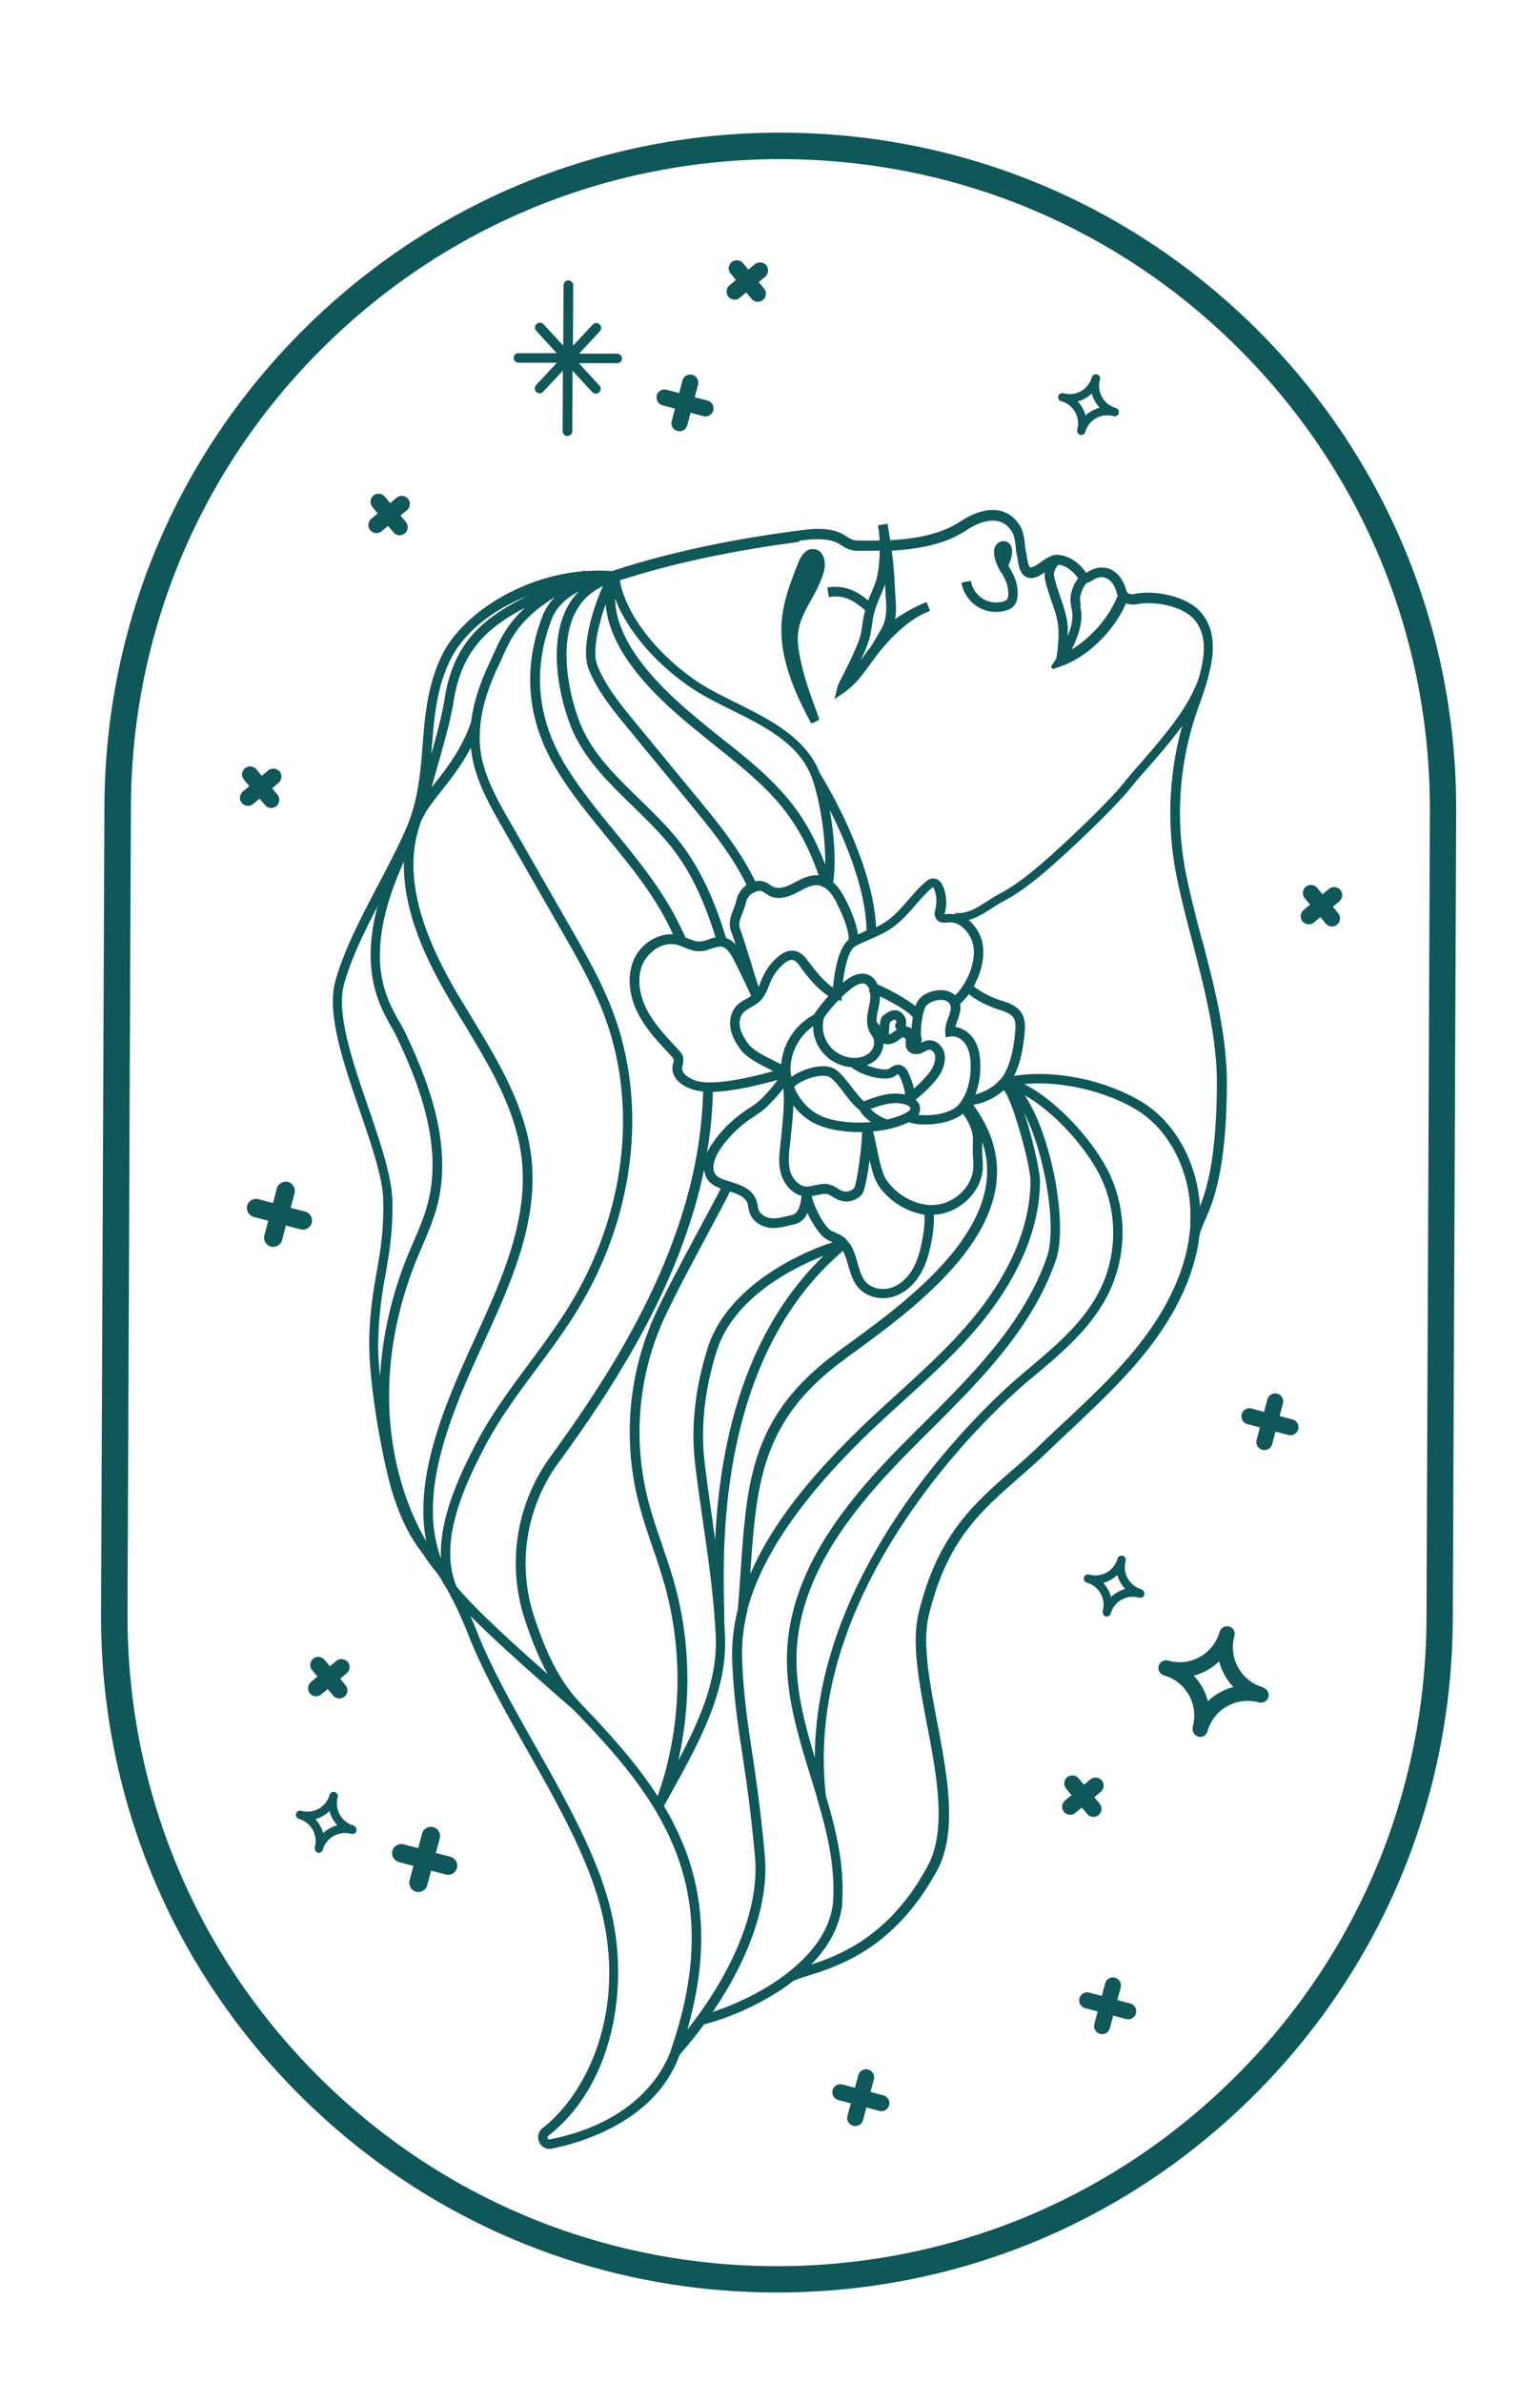
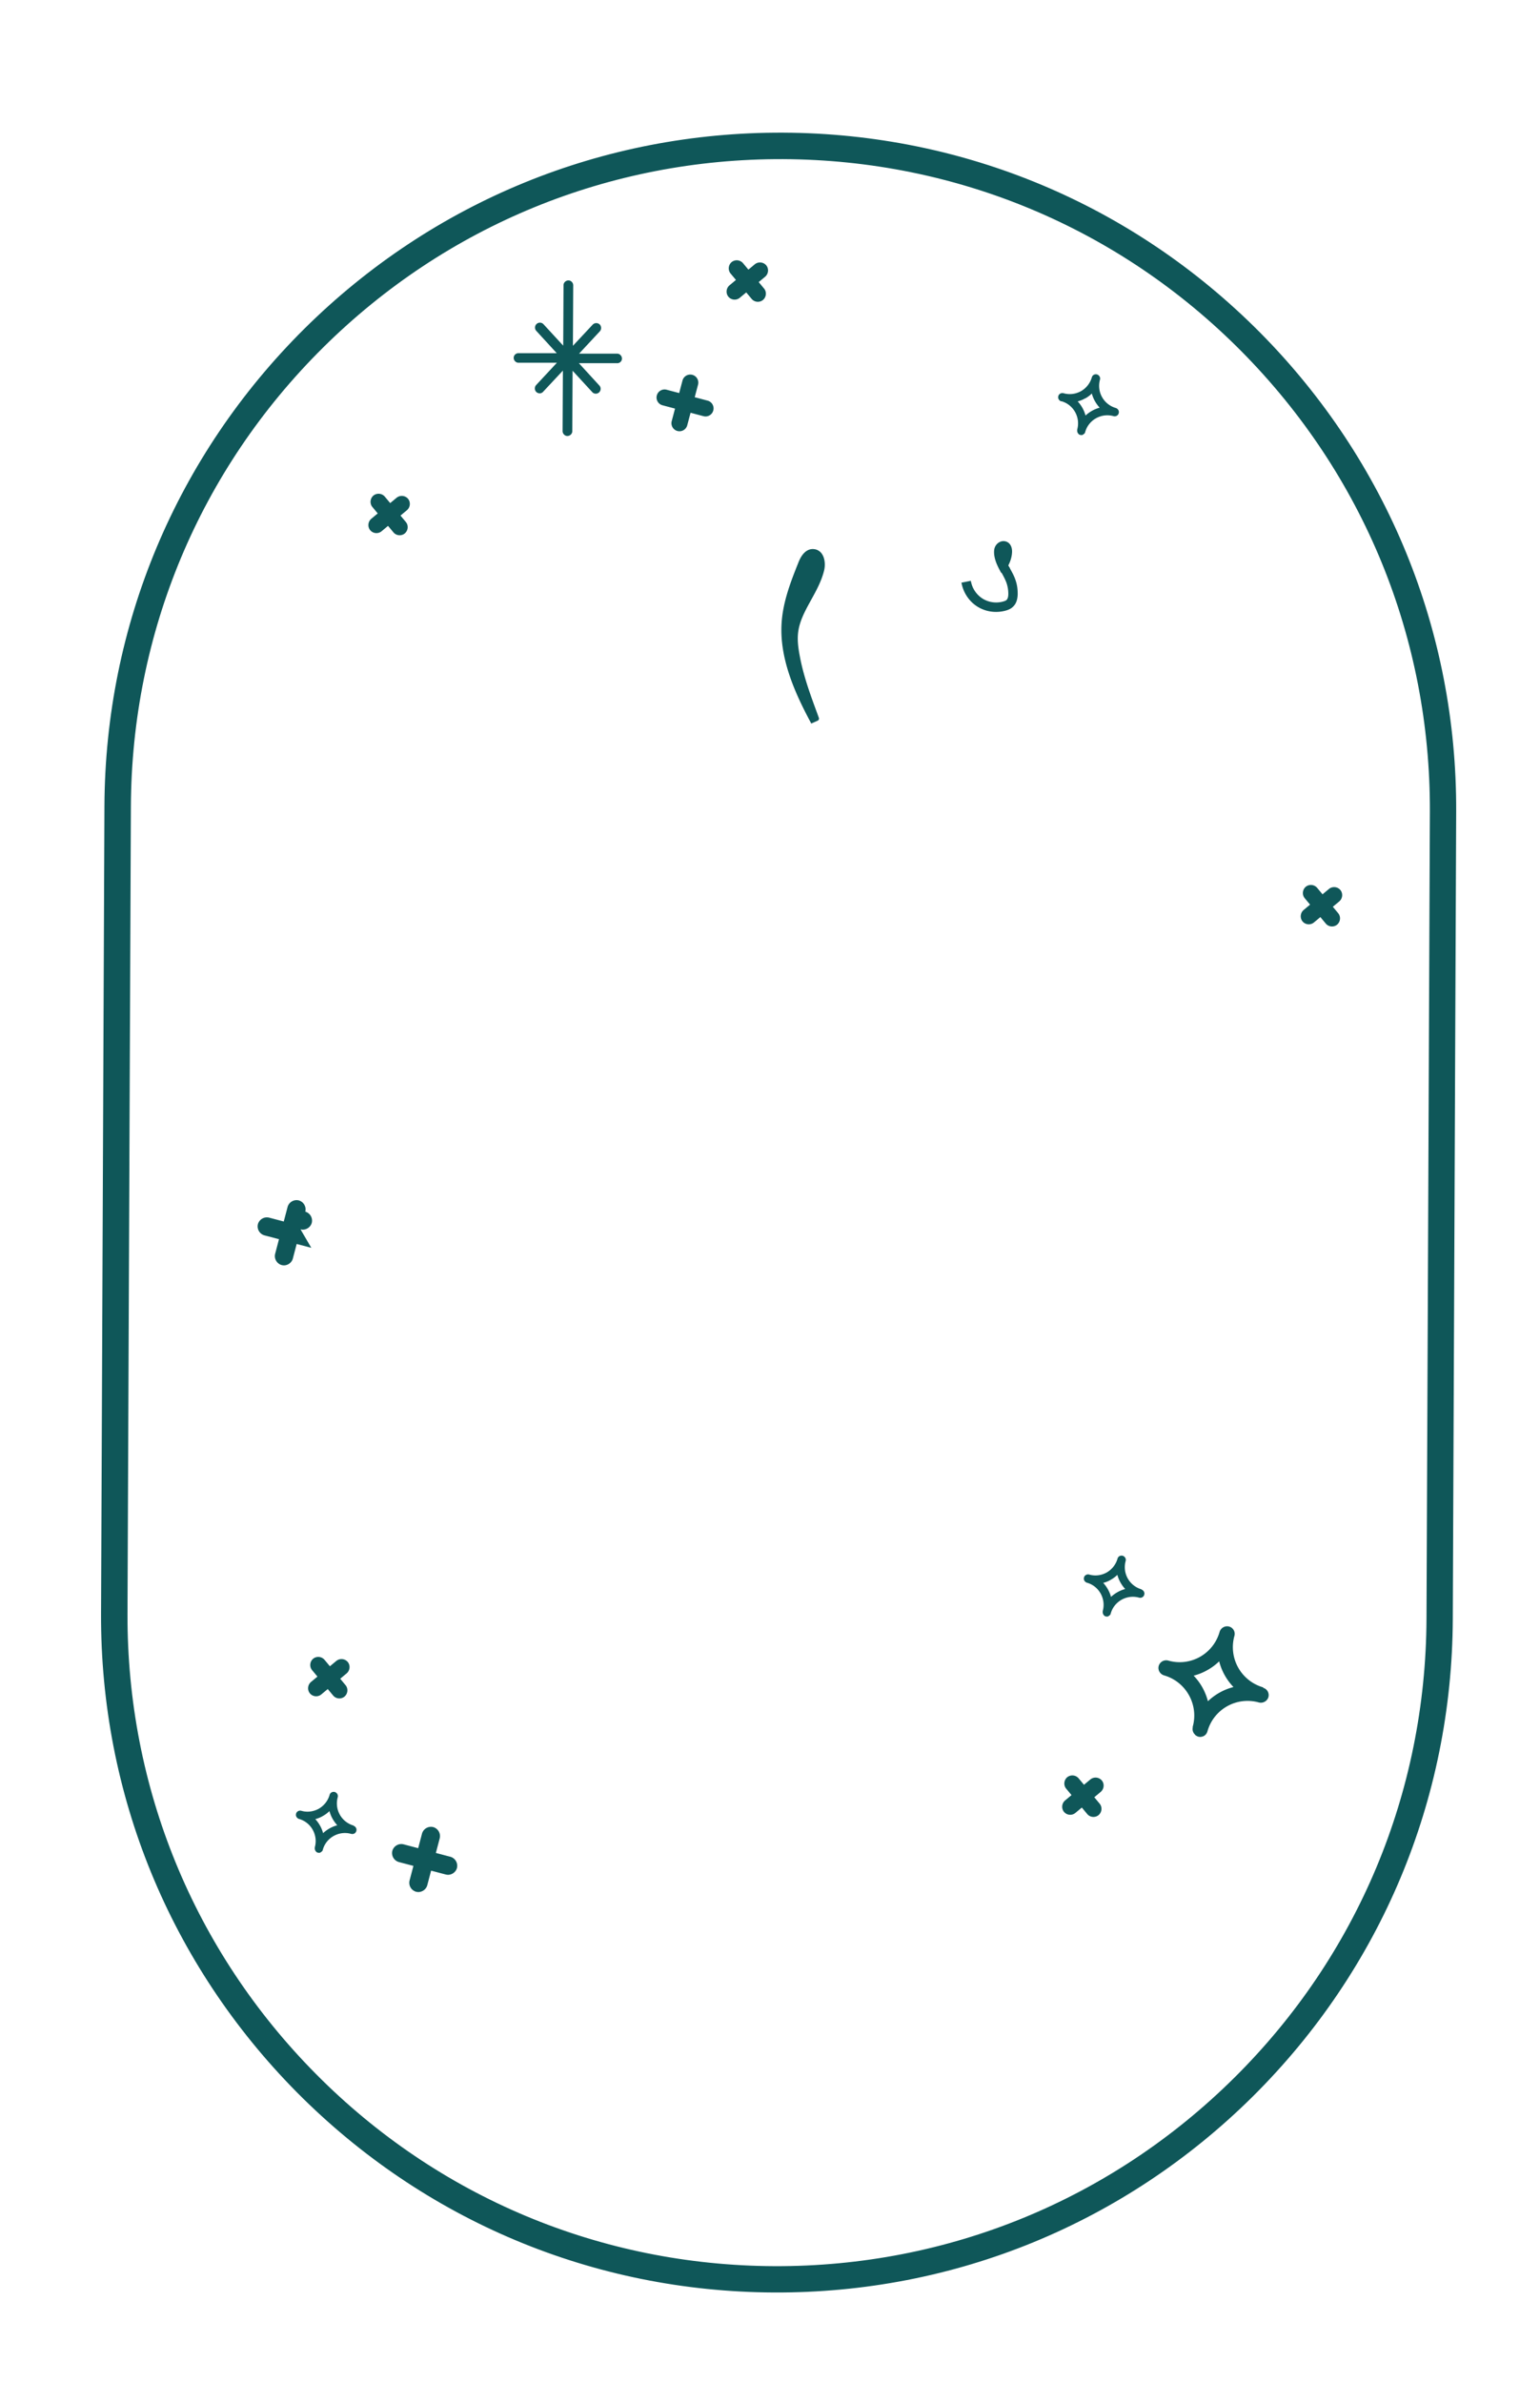
<svg xmlns="http://www.w3.org/2000/svg" data-bbox="6.57 8.62 88.111 140.341" viewBox="0 0 100.13 154.83" data-type="color">
  <g>
    <path d="M81.94 21.62c-8.27-8.33-19.28-12.95-31.02-13-11.74-.05-22.79 4.48-31.13 12.74-8.33 8.27-12.95 19.28-13 31.02l-.22 52.45c-.05 11.74 4.48 22.79 12.74 31.13 8.27 8.33 19.28 12.95 31.02 13 11.74.05 22.79-4.48 31.13-12.74 8.33-8.27 12.95-19.28 13-31.02l.22-52.45c.05-11.74-4.48-22.79-12.74-31.13Zm11.03 31.12-.22 52.45c-.05 11.28-4.48 21.87-12.49 29.81-8.01 7.94-18.63 12.29-29.91 12.25-11.28-.05-21.87-4.48-29.81-12.49-7.94-8.01-12.29-18.63-12.25-29.91l.22-52.45C8.56 41.12 12.99 30.53 21 22.59c8.01-7.94 18.63-12.29 29.91-12.25 11.28.05 21.87 4.48 29.81 12.49 7.94 8.01 12.29 18.63 12.25 29.91Z" fill="#0f5759" data-color="1" />
    <path d="M82.13 109.64a2.716 2.716 0 0 1-1.87-3.34.492.492 0 0 0-.34-.61.51.51 0 0 0-.62.34c-.2.7-.65 1.27-1.28 1.63-.63.35-1.36.44-2.06.24a.505.505 0 0 0-.64.47c0 .22.14.42.36.49 1.44.41 2.27 1.91 1.87 3.34v.06c-.03.16.02.32.13.43h.01v.02c.06.06.13.1.21.13.04.01.09.02.13.02.08 0 .15-.02.22-.05h.01c.05-.03.1-.07.14-.11h.01v-.02c.05-.05.08-.12.1-.19.41-1.44 1.9-2.27 3.34-1.87.26.07.54-.08.62-.34a.492.492 0 0 0-.34-.61Zm-3.59.91a3.74 3.74 0 0 0-.93-1.67c.31-.08.61-.2.89-.36.29-.16.54-.35.77-.57.16.63.48 1.2.93 1.67-.63.16-1.2.48-1.67.93Z" fill="#0f5759" data-color="1" />
    <path d="M70.69 117.87a.528.528 0 0 0 .74.07c.22-.19.25-.52.07-.74l-.35-.42.42-.35c.22-.19.25-.52.07-.74a.534.534 0 0 0-.74-.07l-.42.35-.35-.42a.534.534 0 0 0-.74-.07c-.22.19-.25.52-.07.74l.35.42-.42.35c-.22.19-.25.52-.07.74a.528.528 0 0 0 .74.07l.42-.35.35.42Z" fill="#0f5759" data-color="1" />
    <path d="m43.06 26.33.83.22-.22.83a.523.523 0 0 0 1.01.27l.22-.83.83.22s.09.02.13.02a.523.523 0 0 0 .14-1.03l-.83-.22.22-.83a.523.523 0 0 0-1.01-.27l-.22.83-.83-.22a.523.523 0 0 0-.27 1.01Z" fill="#0f5759" data-color="1" />
    <path d="M33.73 23.57h2.48l-1.35 1.45c-.12.13-.11.33.01.45.06.06.14.08.21.09.08 0 .17-.03.23-.1l1.29-1.38-.02 3.93c0 .17.14.32.31.32s.32-.14.32-.31l.02-3.93 1.28 1.39c.06.07.15.1.23.1.08 0 .15-.03.21-.08.13-.12.14-.32.02-.45l-1.33-1.45h2.48c.17.01.32-.13.32-.3s-.14-.32-.31-.32h-2.48L39 21.53c.12-.13.11-.33-.01-.45a.326.326 0 0 0-.45.01l-1.29 1.38.02-3.93c0-.17-.14-.32-.31-.32s-.32.14-.32.31l-.02 3.93-1.28-1.39a.317.317 0 0 0-.45-.02c-.13.12-.14.32-.02.45l1.33 1.45h-2.48c-.17-.01-.32.13-.32.3s.14.32.31.32Z" fill="#0f5759" data-color="1" />
-     <path d="m81.09 92.53.83.22-.22.83a.523.523 0 0 0 1.01.27l.22-.83.83.22s.09.02.13.02a.523.523 0 0 0 .14-1.03l-.83-.22.22-.83a.523.523 0 0 0-1.01-.27l-.22.83-.83-.22a.523.523 0 0 0-.27 1.01Z" fill="#0f5759" data-color="1" />
-     <path d="m73.48 130.18-.83-.22.22-.83a.523.523 0 0 0-1.01-.27l-.22.83-.83-.22a.523.523 0 0 0-.27 1.01l.83.22-.22.83a.523.523 0 0 0 1.01.27l.22-.83.83.22s.09.02.13.02a.523.523 0 0 0 .14-1.03Z" fill="#0f5759" data-color="1" />
-     <path d="m57.43 136.15-.83-.22.22-.83a.523.523 0 0 0-1.01-.27l-.22.83-.83-.22a.523.523 0 0 0-.27 1.01l.83.22-.22.83a.523.523 0 0 0 1.01.27l.22-.83.83.22s.09.02.13.02a.523.523 0 0 0 .14-1.03Z" fill="#0f5759" data-color="1" />
    <path d="M24.07 34.45a.528.528 0 0 0 .74.07l.42-.35.35.42a.528.528 0 0 0 .74.07c.22-.19.25-.52.07-.74l-.35-.42.42-.35c.22-.19.25-.52.07-.74a.534.534 0 0 0-.74-.07l-.42.35-.35-.42a.534.534 0 0 0-.74-.07c-.22.19-.25.52-.07.74l.35.42-.42.35c-.22.19-.25.52-.07.74Z" fill="#0f5759" data-color="1" />
    <path d="M47.36 19.28a.528.528 0 0 0 .74.07l.42-.35.35.42a.528.528 0 0 0 .74.07c.22-.19.25-.52.07-.74l-.35-.42.42-.35c.22-.19.25-.52.07-.74a.534.534 0 0 0-.74-.07l-.42.35-.35-.42a.534.534 0 0 0-.74-.07c-.22.19-.25.52-.07.74l.35.42-.42.35c-.22.19-.25.52-.07.74Z" fill="#0f5759" data-color="1" />
-     <path d="m16.88 51.89.35.42a.528.528 0 0 0 .74.07c.22-.19.25-.52.07-.74l-.35-.42.42-.35c.22-.19.25-.52.07-.74a.534.534 0 0 0-.74-.07l-.42.35-.35-.42a.534.534 0 0 0-.74-.07c-.22.19-.25.52-.07.74l.35.42-.42.35c-.22.19-.25.52-.07.74a.528.528 0 0 0 .74.07l.42-.35Z" fill="#0f5759" data-color="1" />
    <path d="M84.69 59.87a.528.528 0 0 0 .74.07l.42-.35.35.42a.528.528 0 0 0 .74.07c.22-.19.25-.52.07-.74l-.35-.42.42-.35c.22-.19.25-.52.07-.74a.534.534 0 0 0-.74-.07l-.42.35-.35-.42a.534.534 0 0 0-.74-.07c-.22.19-.25.52-.07.74l.35.42-.42.35c-.22.19-.25.52-.07.74Z" fill="#0f5759" data-color="1" />
    <path d="m20.64 108.94-.42.35c-.22.19-.25.52-.07.74a.528.528 0 0 0 .74.07l.42-.35.35.42a.528.528 0 0 0 .74.07c.22-.19.25-.52.07-.74l-.35-.42.42-.35c.22-.19.25-.52.07-.74a.534.534 0 0 0-.74-.07l-.42.35-.35-.42a.534.534 0 0 0-.74-.07c-.22.19-.25.52-.07.74l.35.42Z" fill="#0f5759" data-color="1" />
    <path d="m29.29 120.65-.95-.25.25-.95a.607.607 0 0 0-.42-.73.607.607 0 0 0-.73.42l-.25.95-.95-.25a.607.607 0 0 0-.73.42c-.08.32.11.64.42.73l.95.25-.25.95c-.08.32.11.64.42.73.05.01.1.02.15.02.26 0 .51-.18.58-.44l.25-.95.95.25c.05.01.1.02.15.02.26 0 .51-.18.58-.44a.607.607 0 0 0-.42-.73Z" fill="#0f5759" data-color="1" />
-     <path d="M19.54 79.88c.05.01.1.02.15.02.26 0 .51-.18.58-.44a.607.607 0 0 0-.42-.73l-.95-.25.25-.95a.607.607 0 0 0-.42-.73.607.607 0 0 0-.73.42l-.25.95-.95-.25a.607.607 0 0 0-.73.42c-.08.32.11.64.42.73l.95.25-.25.95c-.08.32.11.64.42.73.05.01.1.02.15.02.26 0 .51-.18.58-.44l.25-.95.95.25Z" fill="#0f5759" data-color="1" />
+     <path d="M19.54 79.88c.05.01.1.02.15.02.26 0 .51-.18.58-.44a.607.607 0 0 0-.42-.73a.607.607 0 0 0-.42-.73.607.607 0 0 0-.73.42l-.25.95-.95-.25a.607.607 0 0 0-.73.42c-.08.32.11.64.42.73l.95.25-.25.95c-.08.32.11.64.42.73.05.01.1.02.15.02.26 0 .51-.18.58-.44l.25-.95.95.25Z" fill="#0f5759" data-color="1" />
    <path d="M69.01 26.07c.79.22 1.25 1.05 1.03 1.84v.02c-.01.1.01.18.07.25s.07.06.12.08c.02 0 .05.01.07.01.04 0 .08 0 .12-.03s.05-.04.08-.06.05-.07.06-.11c.22-.79 1.05-1.25 1.84-1.03.15.04.3-.04.34-.19 0-.02.01-.05.01-.07 0-.12-.08-.23-.2-.27a1.495 1.495 0 0 1-1.03-1.84c0-.02.01-.05.01-.07 0-.12-.08-.23-.2-.27-.15-.04-.3.04-.34.19-.11.38-.36.7-.71.9-.35.19-.75.24-1.13.13-.14-.04-.3.04-.34.19 0 .02-.01.05-.01.07 0 .12.08.23.2.27Zm1.55-.18c.16-.09.3-.19.43-.32.09.34.27.66.51.92-.34.09-.66.27-.92.51-.09-.34-.27-.66-.51-.92.17-.04.34-.11.49-.2Z" fill="#0f5759" data-color="1" />
    <path d="M74.22 103.27a1.495 1.495 0 0 1-1.03-1.84c0-.02.01-.05.01-.07 0-.12-.08-.23-.2-.27-.15-.04-.3.04-.34.19-.11.38-.36.7-.71.9-.35.19-.75.24-1.13.13-.14-.04-.3.04-.34.19 0 .02-.01.05-.01.07 0 .12.08.23.2.27.79.22 1.25 1.05 1.03 1.84v.02c-.01.1.01.18.07.25s.07.06.12.08c.02 0 .05.01.07.01.04 0 .08 0 .12-.03s.05-.04.08-.06.05-.07.06-.11c.22-.79 1.05-1.25 1.84-1.03.15.04.3-.04.34-.19 0-.02.01-.05.01-.07 0-.12-.08-.23-.2-.27Zm-1.98.5c-.09-.34-.27-.66-.51-.92.17-.04.34-.11.49-.2.16-.09.3-.19.43-.32.09.34.27.66.51.92-.34.09-.66.27-.92.51Z" fill="#0f5759" data-color="1" />
    <path d="M22.99 118.62a1.495 1.495 0 0 1-1.03-1.84c0-.02.01-.05.01-.07 0-.12-.08-.23-.2-.27-.15-.04-.3.04-.34.19-.11.38-.36.7-.71.9-.35.19-.75.24-1.13.13-.14-.04-.3.04-.34.19 0 .02-.01.05-.01.07 0 .12.08.23.2.27.79.22 1.25 1.05 1.03 1.84v.02c-.01.1.01.18.07.25s.07.06.12.08c.02 0 .05.01.07.01.04 0 .08 0 .12-.03s.05-.04.08-.06.05-.07.06-.11c.22-.79 1.05-1.25 1.84-1.03.15.04.3-.04.34-.19 0-.02.01-.05.01-.07 0-.12-.08-.23-.2-.27Zm-1.98.5c-.09-.34-.27-.66-.51-.92.17-.04.34-.11.49-.2.16-.09.3-.19.43-.32.09.34.27.66.51.92-.34.09-.66.27-.92.51Z" fill="#0f5759" data-color="1" />
    <path d="M65.12 37.21c.12.22.24.44.32.66.08.23.12.47.12.72 0 .19-.04.32-.11.39-.04.04-.11.07-.21.1-.44.13-.93.07-1.33-.17a1.69 1.69 0 0 1-.77-1.09l-.02-.08-.61.12.02.08c.13.62.52 1.18 1.06 1.5.35.21.75.32 1.17.32.22 0 .44-.03.65-.09.13-.04.31-.1.46-.25.2-.19.29-.46.3-.82 0-.32-.04-.63-.15-.93-.09-.27-.23-.51-.36-.75v-.02c-.04-.05-.07-.11-.1-.16.13-.25.22-.53.24-.81.03-.36-.11-.65-.38-.74-.25-.09-.54.03-.69.28-.09.15-.11.33-.09.55.05.46.26.84.46 1.21Z" fill="#0f5759" data-color="1" />
    <path d="m52.73 47.02.43-.19c.07-.03.11-.11.08-.19l-.09-.25c-.45-1.22-.87-2.36-1.12-3.61-.11-.56-.21-1.15-.13-1.73.1-.73.46-1.38.84-2.07.33-.6.67-1.21.84-1.9.08-.3.08-.77-.14-1.09a.7.7 0 0 0-.52-.31c-.29-.03-.7.1-1 .85-.5 1.25-1.01 2.55-1.1 3.95-.15 2.3.87 4.56 1.89 6.46l.03.06Z" fill="#0f5759" data-color="1" />
-     <path d="M78.14 61.05c-.36-1.4-.74-2.84-1.02-4.23-.72-3.59-.46-7.3.76-10.75l.09-.26c.2-.55.41-1.14.57-1.75l.02-.09c.4-1.47.52-2.99-.46-4.16-.9-1.06-2.96-1.49-4.33-1.22-.19.04-.49 0-.53-.19-.17-.69-.55-1.19-1.05-1.41-.42-.18-.89-.14-1.33.1l-.07.04s-.12.07-.17.09c-.46-.69-1.18-1.13-1.8-1.16v-.02h-.07c-.16.01-.31.04-.44.1-.24.11-.44.25-.64.39-.1.07-.2.14-.3.2-.23.14-.35.15-.39.13-.11-.05-.18-.47-.21-.67-.02-.1-.03-.2-.05-.28a4.21 4.21 0 0 1-.08-.53c-.04-.4-.09-.81-.31-1.19-.31-.53-.76-.87-1.3-1-.74-.17-1.63.07-2.58.69-1.28.84-2.9 1.13-4.57 1.22-.05-.3-.1-.63-.16-.99v-.08l-.55.09h-.08v.09c.06.26.09.57.1.91-.47.01-.94.01-1.41 0-.32 0-.5-.11-.75-.27a2.79 2.79 0 0 0-.81-.37c-.76-.19-1.54-.11-2.34 0-4.52.59-8.57 1.47-12.03 2.61l-.06.02c-.59-.05-1.19-.04-1.77 0l-.02-.05-.07.03-.06.03c-4.12.37-7.85 2.84-9.13 5.45-.94 1.91-1.11 3.91-1.26 5.85-.14 1.74-.29 3.53-1 5.24-.49 1.17-1.16 2.44-1.86 3.78-1.12 2.13-2.28 4.33-2.82 6.33-.57 2.1.53 5.31 1.6 8.42.76 2.23 1.49 4.33 1.52 5.81.04 1.95-.19 3.27-.43 4.67-.22 1.24-.44 2.52-.48 4.3-.06 3.15.99 8.46 1.56 10.19.68 2.07 1.28 2.94 1.93 3.81.3.46.61.88.94 1.27l.02.04c.08.12.16.24.25.37.06.15.17.33.31.53.08.14.16.28.24.44.05.11.11.22.17.32.32.63.67 1.39 1.05 2.36.96 2.41 2.4 4.96 3.8 7.42 1.89 3.33 3.84 6.78 4.73 10.07 1.79 6.56-.68 12.11-3.73 14.49-.28.22-.37.59-.22.91.12.27.38.44.67.44.05 0 .1 0 .16-.02.96-.19 2.82-.67 4.6-1.76 1.83-1.12 3.07-2.58 3.7-4.34.57-.65 1.1-1.31 1.59-1.97 2.04-.54 4.12-1.55 5.71-2.75a.55.55 0 0 0 .09-.07c.23-.12.58-.22 1.01-.36 1.93-.61 5.52-1.75 8.24-6.65l.04-.06.04-.07c1.38-2.54.69-6.18.02-9.7-.5-2.63-.97-5.12-.54-6.92 1.16-4.82 3.31-6.7 5.8-8.89.61-.53 1.23-1.08 1.87-1.69.52-.5 1.06-1.01 1.58-1.5h.01c1.64-1.56 3.34-3.15 4.78-4.94 1.95-2.42 3.12-4.86 3.51-7.27v-.06c.02-.12.04-.23.05-.35.06-.29.19-.57.34-.92.53-1.21 1.42-3.23 1.44-8.97 0-3.09-.81-6.26-1.61-9.32ZM70.28 39.4c-.03-.17-.06-.34-.06-.49 0-.3.26-.93.48-1.05.03 0 .05-.01.07-.02h.05v-.02c.11-.04.2-.1.27-.14l.06-.04c.27-.15.54-.18.78-.07.32.14.57.49.69.99.01.05.03.1.05.15-.53 1.35-1.69 2.71-2.99 3.49.33-.65.67-1.51.63-2.28 0-.18-.04-.35-.07-.51Zm-1.69-2.38c.06-.1.16-.29.25-.33.38.04.9.36 1.26.89-.33.4-.5 1.01-.5 1.32 0 .21.03.41.07.61.03.15.05.29.06.43.02.44-.12.93-.3 1.38 0-.24 0-.47-.01-.66-.06-.65-.28-1.29-.49-1.9-.15-.44-.29-.85-.38-1.26a.66.66 0 0 1 .05-.47Zm-11.05.92c0 .11.01.21.02.32.01.22.02.45.04.69.03.47.05.97-.09 1.43-.06.21-.16.41-.3.65l-.58.98c-.17.21-.33.44-.5.67l-.16.22c.28-.61.54-1.23.62-1.66.03-.16.05-.33.08-.49.06-.38.11-.73.21-1.07.09-.3.21-.59.34-.9.11-.26.23-.54.32-.82Zm-5.58-2.8c.74-.1 1.45-.17 2.11 0 .26.06.44.17.63.29.28.18.58.36 1.07.36.47 0 .94 0 1.43-.01-.01.73-.09 1.47-.24 1.96-.09.26-.2.53-.31.79-.07.16-.14.32-.2.49-.34-.28-.72-.55-1.15-.71-.45-.17-.95-.22-1.43-.15h-.08l.1.63h.08c.37-.07.76-.03 1.11.1.43.16.81.46 1.17.77-.09.33-.14.67-.19 1v.02c-.03.15-.05.31-.08.46-.12.65-.78 1.95-1.17 2.73-.27.52-.34.67-.36.77l-.19.79.67-.46c.11-.08.65-.52.88-.82.3-.34.57-.72.84-1.09.25-.34.48-.66.72-.94.59-.69 1.52-1.68 2.69-2.25.11-.05.23-.1.34-.15l.07-.03-.23-.57-.07.03c-.12.05-.25.1-.37.16-.58.27-1.12.58-1.6.92.08-.45.06-.9.03-1.29-.01-.23-.03-.45-.04-.68-.04-.72-.07-1.41-.21-2.48 1.73-.1 3.46-.41 4.83-1.31.8-.53 1.53-.74 2.1-.6.38.09.68.33.9.71.15.26.19.6.23.95.02.19.04.39.09.59.02.07.03.15.04.25.07.42.15.94.57 1.13.27.12.59.07.97-.17.08-.05.15-.1.22-.15-.02.15-.01.32.02.49.1.45.25.9.4 1.34.2.58.41 1.17.46 1.75.07.74-.09 1.88-.15 2.07l-.28.41c-.07.11.03.25.16.21l.51-.18c1.69-.61 3.39-2.28 4.16-4.07.22.09.48.1.71.06 1.17-.23 2.99.13 3.74 1.01.81.96.7 2.28.33 3.61v.03c-.62 2-2.38 4.01-3.8 5.64-.4.46-.78.89-1.09 1.28-1.27 1.59-4.53 4.56-5.25 5.18-.86.74-1.81 1.51-2.85 2.06-.3.16-.56.33-.83.5-.66.42-1.22.79-2 .76h-.08v.08c-.15-.03-.31-.03-.47-.02h-.05c-.07.01-.12.02-.16.02 0-.04.02-.1.03-.12.14-.55.1-1.14-.11-1.67-.14-.34-.36-.53-.64-.54-.25 0-.43.15-.52.23-.41.35-.76.76-1.11 1.16-.46.53-.89 1.02-1.43 1.4-.21.14-.44.27-.67.38-.13-3.2-2.02-7.34-3.64-9.98-.91-2.34-3.24-3.5-5.49-4.62-.55-.27-1.12-.56-1.65-.85-2.53-1.4-5.39-4.32-5.88-7.09 3.37-1.09 7.29-1.93 11.67-2.5Zm11.32 36.64c.7-.09 1.44-.45 1.99-.95.22.27.57 1.09 1 2.54.42 1.41.73 2.86.73 3.37-.01 3.8-2.21 7.15-4.05 9.28-1.41 1.64-3.05 3.13-4.63 4.57-.98.89-1.99 1.81-2.94 2.76-2.29 2.28-5.05 5.35-6.59 8.91v-.14c.39-5.52.67-9.51 5.5-13.32.39-.31.87-.66 1.43-1.07 3.14-2.3 8.39-6.14 9.04-10.68.26-1.81-.24-3.58-1.49-5.27Zm-8.25 8.75c-.08-.08-.17-.15-.28-.22-.13-.08-.27-.14-.4-.2-.15-.06-.29-.12-.39-.2-.47-.38-1.07-1.6-1.18-2.19.12-.02.24-.05.36-.07.23-.05.45-.1.64-.06.13.03.25.11.39.19.15.09.3.18.48.23.12.04.24.05.37.06.39 0 .78-.17 1.02-.46.17-.2.37-1.21.5-2.23.15.66.32 1.29.62 1.71.68.97 1.81 1.67 2.94 1.83.04.2.01.82-.09 1.4-.12.68-.27 1.39-.6 2.02-.35.65-.85 1.12-1.42 1.32-.62.21-1.32.06-1.7-.37-.28-.32-.4-.76-.54-1.24-.11-.4-.23-.81-.44-1.15l-.28-.35Zm-9.02 7.08c-.82 2.59-1.1 5.13-.81 7.54.15 1.25.33 2.51.51 3.74v.02c.36 2.45.72 4.99.83 7.49.11 2.76-1.07 5.41-2.44 8 .86-3.78.79-7.78-.25-11.52-.24-.85-.53-1.7-.81-2.52-.35-1.03-.72-2.1-.97-3.17-.92-3.81-.53-7.88 1.08-11.45.66-1.45 2.06-4.06 3.08-5.97.69-1.29 1.1-2.05 1.23-2.35.52.17.99.35 1.14.76.03.08.04.17.06.27.02.12.04.25.09.38.19.52.73.89 1.38.96h.18c.35 0 .67-.08.99-.16.11-.03.21-.05.32-.07.45-.1.72-.39.88-.74.31.67.76 1.33 1.06 1.58.17.14.36.22.54.3l.04.02c-1.91.61-6.82 2.74-8.14 6.9Zm7.54-6.01c-4.29 4.15-6.66 10.35-7.05 18.44-.06-.4-.12-.81-.17-1.21v-.02c-.18-1.22-.36-2.49-.51-3.74-.28-2.32-.01-4.77.78-7.28 1.11-3.5 4.99-5.42 6.95-6.19Zm-15.79 29.08c-1.53-1.58-2.35-3.61-3.01-5.57-1.14-3.4-.56-7.16 1.56-10.06 3.36-4.61 7.45-10.8 9.21-17.9.1-.38.18-.77.26-1.15.03.28.13.54.33.77.22.24.51.36.7.44.02 0 .04.01.05.02-.16.34-.68 1.31-1.19 2.25-1.03 1.91-2.43 4.53-3.1 6-1.67 3.7-2.07 7.91-1.12 11.85.26 1.1.63 2.18.99 3.23.28.81.56 1.65.79 2.48 1.24 4.46 1.07 9.3-.47 13.67-1.29-2-2.97-3.91-4.97-5.98l-.05-.05Zm6.67-41.93c-.05-.25-.21-.42-.33-.55l-.13-.14c-.69-.74-1.41-1.51-1.88-2.39-.54-1.02-.67-2.09-.34-2.94.33-.84 1.31-1.58 2.26-1.34.15.04.31.1.48.17.31.13.63.26 1.01.25.27 0 .51-.09.75-.17.25-.08.49-.16.69-.12.32.07.55.43.75.81.29.55.85 1.72 1.15 2.38-.09.07-.2.13-.31.19-.23.13-.47.27-.67.49-.33.37-.46.93-.35 1.5.11.52.39.96.62 1.28.4.55 1.2.95 1.9 1.3.09.04.17.09.25.13-1.87.53-4.1.95-5.07.61-.42-.15-.89-.45-.86-.81 0-.05.02-.11.03-.17.03-.13.07-.3.03-.49Zm9.52-16.12c1.25 2.47 2.37 5.46 2.39 7.84h-.02c-.18.09-.36.17-.54.25-.11-.89-.65-1.99-.85-2.36-.18-.33-.42-.73-.76-1.03.2-1.27.07-3.09-.22-4.69Zm.43 6.02c.4.75.83 1.8.8 2.41-.64.52-.91 1.93-1.02 3.11-.4-.26-.9-.78-1.45-1.5-.03-.04-.06-.09-.1-.13-.23-.31-.48-.66-.93-.75-.36-.07-.74.07-1.12.4-.4.34-.73.78-.95 1.26-.06.12-.11.25-.16.37-.04.11-.09.21-.13.31-.14-.44-.32-1.01-.49-1.58-.29-.93-.56-1.81-.71-2.19-.13-.31 0-.64.15-1.02.08-.21.17-.43.22-.67.05-.23.2-.46.39-.61l.42-.18c.08 0 .17 0 .26.04.06.03.13.07.2.12.08.05.16.11.25.16.65.33 1.37.03 1.86-.23l.11-.06c.42-.22.85-.45 1.25-.38.08.01.17.04.25.08l.02.05.06-.02c.29.16.57.5.85 1.02Zm2.18 5.82c.04.22.03.46 0 .64-.02.09-.04.19-.06.29-.11.54-.24 1.15.06 1.69.03.06.07.12.12.19.03.04.06.09.08.13.15.28.07.69-.18.95-.25.25-.64.39-1.08.38-.61-.02-1.21-.33-1.58-.81a2.08 2.08 0 0 1-.36-1.74l.02-.07c.28-.4.6-.78.94-1.13l.19.05.02-.26c.18-.18.38-.35.58-.51.38-.3.66-.41.88-.35.17.05.28.2.34.39l-.04.14.07.02Zm2.24 1.56c-.16-.28-.45-.43-.74-.38-.2.03-.35.14-.49.23l-.11.08c-.18.11-.23.34-.25.69l-.21-.24c-.02-.27.04-.57.11-.88l.06-.3c.03-.16.04-.33.04-.49.77.36 1.87 1 2.09 1.31l.05.06c-.04.25-.07.51-.08.72a.606.606 0 0 0-.29-.11h-.02s-.05-.06-.07-.08a.78.78 0 0 0-.08-.61Zm-.59.68s.02.09.1.2c-.1.06-.18.12-.24.17-.09.07-.19.12-.28.14 0-.08.01-.17.02-.29 0-.13.02-.38.04-.5.03-.02.05-.04.08-.05.09-.06.16-.12.23-.13.02 0 .07.03.1.08s.04.11.02.13l-.09.11.02.14Zm-1.19 2.08c.27-.27.41-.63.43-.99.02 0 .04.02.07.03.32.09.71-.08.94-.27.09-.07.19-.14.27-.18.06.05.11.11.17.16v.04c-.02.2-.05.48.15.7.2.23.56.28.91.13l.18-.09c.1-.05.19-.1.27-.11.17-.02.34.17.38.34.05.2 0 .46-.14.78-.18.4-.72.96-1.23 1.41-.11-.56-.41-1.13-.41-1.14-.13-.24-.33-.38-.55-.41-.24-.02-.43.1-.58.2-.02.01-.04.02-.05.04-.22.14-.91.01-1.47-.21.25-.1.48-.24.66-.42Zm2.87-1.46c-.06-.46.09-1.67.33-1.97.21-.26.69-.42 1.09-.38.16.02.38.09.47.3.1.23 0 .51-.12.83-.11.3-.22.61-.2.95l.02.34.34-.05c.4-.06.78.22.97.52.2.32.31.73.32 1.3.03 1.05-.25 1.98-.79 2.62-.45.53-1.7.76-2.61.65.06-.1.11-.21.11-.34.02-.27-.11-.48-.29-.64.64-.51 1.44-1.29 1.7-1.87.2-.45.25-.83.17-1.17-.11-.45-.53-.87-1.05-.82-.19.02-.34.1-.48.17.07-.11.08-.26.02-.43Zm-6.93-1.42a4.059 4.059 0 0 0-2.17 3.25c-.15-.08-.31-.16-.47-.24-.64-.32-1.37-.68-1.68-1.11-.29-.4-.45-.73-.52-1.04-.08-.37 0-.73.2-.96.13-.14.31-.25.51-.36.2-.12.42-.24.6-.42.29-.29.44-.65.58-1.01.04-.11.09-.22.14-.33.18-.4.46-.76.79-1.05.24-.2.44-.29.6-.26.21.04.37.26.54.5h.01c.03.06.06.1.09.14.63.84 1.2 1.4 1.69 1.7-.34.37-.65.76-.93 1.17Zm.46 2.39c.46.6 1.18.99 1.93 1.04.59.51 2.18.99 2.81.6.02-.02.05-.03.07-.05.03-.02.13-.09.16-.09 0 0 .04.03.07.08.25.47.39 1.04.39 1.25-.88-.21-1.77.07-2.68.43-.24-.21-.52-.57-.79-.92-.37-.47-.71-.92-1.06-1.15-.39-.26-1.03-.28-1.76-.05-.41.13-.8.32-1.11.54-.03-.19-.05-.38-.05-.57.01-1.05.59-2.11 1.47-2.73 0 .59.19 1.15.55 1.62Zm-2.86 1.87c-.18.26-.5.67-1.09 1.26-.23.23-.5.41-.79.6h-.02c-.09.07-.19.13-.28.2-.82.57-1.53 1.28-2.09 2.11-.13.19-.24.39-.33.6.23-1.33.36-2.66.39-3.99 1.41-.04 3.21-.5 4.21-.78Zm-3.75 4.52c.52-.76 1.17-1.42 1.93-1.95l.28-.19c.3-.2.62-.41.89-.68.44-.44.78-.82 1.02-1.15.06.45.06 1.34-.13 3.08v.12c-.03.12-.04.24-.05.36-.07.6-.15 1.22-.01 1.84.15.69.66 1.39 1.37 1.58-.03.42-.14 1.14-.63 1.25-.11.02-.22.05-.34.08-.34.08-.66.16-.96.13-.34-.03-.73-.22-.86-.55-.03-.08-.05-.17-.06-.27-.02-.11-.04-.24-.09-.36-.26-.74-1.03-.99-1.7-1.2-.16-.05-.31-.1-.45-.15-.22-.08-.37-.17-.46-.28-.37-.4-.09-1.14.25-1.65Zm4.54 1.29c-.11-.52-.05-1.06.02-1.64.01-.12.03-.25.04-.37v-.12c.09-.69.15-1.4.17-2.03.38.51.87.93 1.44 1.2.71.34 1.7.53 2.79.54h.24c.01.79-.33 3.34-.51 3.63-.17.2-.48.29-.73.21-.11-.04-.23-.1-.35-.18a2.4 2.4 0 0 0-.56-.26c-.33-.08-.63 0-.93.06-.19.04-.36.08-.52.08-.56-.02-.99-.6-1.11-1.13Zm1.95-3.51c-.76-.37-1.36-1.06-1.67-1.85.55-.51 1.86-.93 2.34-.61.27.17.6.6.91 1.01.34.44.67.86 1 1.1.15.28.41.55.75.79-1.27.11-2.53-.05-3.33-.44Zm3.3-.41c.88-.33 1.6-.5 2.27-.29.19.06.34.18.33.27 0 .04-.04.13-.3.27-.33.18-.74.32-1.21.43-.39-.12-.83-.4-1.09-.69Zm1.06 4.65c-.31-.44-.48-1.3-.64-2.06-.08-.41-.16-.79-.26-1.13.88-.08 1.69-.29 2.32-.6.3.1.67.15 1.07.15.83 0 1.86-.21 2.45-.7.23.24.55.9.62 1.27.05.25.04.52.03.8v.42c0 .14.01.28.02.42.01.21.03.41.01.61-.07 1.24-1.25 2.35-2.58 2.41-1.1.05-2.35-.6-3.04-1.6Zm7.44-6.63-.37.37c-.38.31-.85.55-1.31.66.22-.58.34-1.25.32-1.96-.02-.69-.15-1.2-.42-1.62-.28-.43-.73-.73-1.2-.8.03-.13.08-.27.13-.42.12-.33.25-.69.17-1.07.21-.19.4-.41.58-.65.59.55 1.78.96 1.79.96l.12.04c.39.13.8.25.98.54.17.26.15.64.11 1.01-.1.92-.25 1.87-.72 2.68-.05.09-.11.18-.18.26Zm-2.99-5.4c-.18-.17-.43-.29-.72-.33-.6-.08-1.31.18-1.65.6-.09.11-.16.26-.22.43-.59-.49-1.77-1.13-2.46-1.41-.13-.31-.36-.56-.7-.66-.57-.17-1.1.18-1.45.46-.04.03-.07.06-.11.09.15-1.28.45-2.18.81-2.37.3-.17.63-.31.95-.45.47-.21.96-.42 1.41-.73.61-.42 1.09-.97 1.55-1.5.33-.38.67-.77 1.05-1.1.05-.04.08-.06.09-.07.02.02.05.06.08.14.16.4.19.86.08 1.29-.04.16-.11.42.06.65.2.28.55.24.75.22h.04c.67-.08 1.24.52 1.49 1.1.47 1.09-.16 2.75-1.06 3.64Zm-20.22-22.7c1.12 1.31 2.57 2.5 3.98 3.28.54.3 1.11.58 1.67.86 2.15 1.07 4.37 2.18 5.2 4.3l.02.04c.52 1.38.93 3.85.89 5.72-.55-1.45-1.21-2.7-2.03-3.78-1.28-1.7-2.95-3.04-4.58-4.33-.44-.35-.9-.72-1.35-1.09l-.09-.07c-1.74-1.45-5.56-4.62-5.61-8.03.46 1.24 1.24 2.32 1.9 3.1Zm3.32 5.42.09.07c.44.37.9.74 1.35 1.1 1.59 1.27 3.24 2.59 4.47 4.22.86 1.15 1.56 2.49 2.11 4.09-.57-.06-1.09.21-1.56.46l-.11.06c-.58.3-.99.37-1.29.22-.06-.03-.12-.07-.18-.11-.09-.06-.18-.12-.28-.17-.22-.1-.47-.13-.71-.08-.99-2.05-2.44-3.82-3.85-5.53l-4.01-4.87c-.92-1.12-1.86-2.27-2.4-3.62-.22-.55-.16-1.54.17-2.79.1-.39.23-.79.37-1.19.29 3.55 4.01 6.64 5.82 8.14Zm-6.01-9.31c-.71 1.55-1.43 4.11-.93 5.37.57 1.44 1.55 2.63 2.49 3.78l4.01 4.87c1.38 1.68 2.81 3.41 3.77 5.39-.33.24-.58.61-.66 1-.04.19-.12.39-.19.58-.18.46-.36.93-.14 1.48.07.17.17.46.28.82-.17-.2-.37-.35-.62-.43-.52-1.7-1.37-4.06-2.87-6.05-.81-1.08-1.81-2.04-2.77-2.98-1.62-1.58-3.15-3.06-3.91-5.07-.73-1.94-1.26-4.91-.32-6.91.39-.84 1.02-1.46 1.87-1.86Zm-1.58.36c-.34.35-.63.76-.85 1.23-1.02 2.18-.51 5.25.3 7.4.81 2.13 2.46 3.74 4.06 5.29.94.92 1.92 1.86 2.7 2.9 1.09 1.44 1.95 3.24 2.7 5.64-.17.03-.32.08-.48.14-.2.07-.39.13-.57.13-.24 0-.48-.09-.72-.19h-.03c-.06-.04-.12-.06-.18-.09v-.02c-.34-.75-.71-1.49-1.13-2.18-.99-1.66-2.23-3.17-3.43-4.64-1.09-1.33-2.22-2.71-3.14-4.19-1.92-3.07-2.25-6.3-.99-9.61.33-.86 1.02-1.44 1.76-1.82ZM28.08 48.5c.16-1.96.31-3.82 1.2-5.62.95-1.93 2.93-3.33 5.05-4.17-2.94 1.43-4.87 3.07-5.43 6.75-.14.9-.49 2.25-.86 3.54.01-.17.03-.33.04-.5Zm6.03-8.98c-1.16 1.07-1.6 2.05-1.99 2.91-.08.17-.15.34-.23.51-.69 1.43-1.11 2.75-1.26 3.97-.59 1.74-1.57 2.99-2.43 4.08-.05.06-.09.12-.14.18.07-.26.15-.53.23-.82.45-1.59 1.02-3.57 1.21-4.8.49-3.18 2.11-4.74 4.6-6.04ZM24.6 87c.04-1.73.25-2.99.47-4.21.25-1.43.48-2.78.44-4.79-.04-1.57-.77-3.72-1.55-6-1.04-3.02-2.11-6.14-1.59-8.05.43-1.58 1.28-3.33 2.18-5.07-1.13 4.26.13 6.49.9 7.85.13.23.25.43.33.62 1.45 3.03 2.99 7 2.06 10.74-.22.89-.59 1.76-.96 2.61-.17.4-.35.81-.51 1.22-1.01 2.6-1.52 5.13-1.66 7.52-.09-.89-.14-1.73-.12-2.46Zm2.36-4.84c.16-.4.33-.81.5-1.2.37-.87.75-1.76.99-2.7.98-3.94-.61-8.03-2.1-11.16-.1-.21-.22-.43-.36-.66-.95-1.67-2.48-4.37.27-10.46-.07 3.31 1.54 6.52 2.88 8.82.33.56.68 1.14.99 1.65 1.68 2.78 3.43 5.65 3.79 8.84.45 4.03-1.33 7.94-3.06 11.72-.2.44-.41.89-.6 1.33-1.79 4-3.28 8.14-2.54 11.82-2.09-3.58-3.83-10.07-.76-18Zm1.7 19.07c-1.37-3.77.22-8.29 2.17-12.63.2-.44.4-.89.61-1.34 1.76-3.85 3.58-7.83 3.11-12.04-.38-3.33-2.15-6.26-3.88-9.1-.32-.54-.66-1.09-.98-1.63-2.4-4.1-3.24-7.36-2.6-10.18l.02-.03c.05-.23.11-.45.18-.67.08-.26.21-.52.37-.78v-.02c.28-.45.64-.92 1.05-1.43.64-.81 1.33-1.7 1.91-2.81.01.12.02.24.04.36.25 1.76 1.17 3.37 1.98 4.79l3.91 6.82c1.01 1.76 2.05 3.57 2.76 5.49 2.19 5.87 1.34 12.89-2.27 18.78-.8 1.3-1.72 2.55-2.62 3.76-1.18 1.59-2.4 3.23-3.35 5.01-1.31 2.46-2.51 5.17-2.4 7.68Zm1.01 1.83c-1.12-2.77.33-6.19 1.93-9.21.93-1.74 2.13-3.36 3.3-4.93.91-1.22 1.84-2.48 2.65-3.8 3.71-6.05 4.58-13.28 2.32-19.33-.73-1.96-1.79-3.8-2.81-5.58l-3.91-6.82c-.78-1.37-1.67-2.92-1.9-4.56-.08-.57-.08-1.17-.01-1.79V47c.14-1.16.53-2.42 1.2-3.8.08-.17.16-.35.24-.53.52-1.16 1.09-2.44 3.39-3.87-.33.34-.61.75-.8 1.24-1.34 3.5-.99 6.92 1.04 10.16.94 1.51 2.09 2.9 3.19 4.25 1.18 1.44 2.41 2.94 3.37 4.56.32.54.62 1.11.89 1.7-1.06-.06-2.17.66-2.6 1.77-.39 1.02-.26 2.28.37 3.46.51.96 1.25 1.75 1.97 2.52l.13.14c.07.07.16.17.17.25.01.05 0 .13-.03.23-.02.08-.04.17-.05.26-.04.61.43 1.15 1.28 1.44.21.07.45.12.72.14-.06 2.01-.33 4.04-.83 6.05-1.73 6.99-5.78 13.12-9.1 17.68a11.74 11.74 0 0 0-1.65 10.63c.39 1.17.85 2.37 1.47 3.5-2.02-1.78-4.85-4.33-5.96-5.74Zm13.95 30.14h-.01v.06c-.38 1.06-2.03 4.6-7.86 5.75-.08.02-.12-.03-.14-.07-.02-.04-.03-.1.04-.16 2.01-1.57 3.43-3.93 4.11-6.83.62-2.67.57-5.62-.17-8.31-.92-3.36-2.89-6.85-4.79-10.21-1.45-2.56-2.82-4.98-3.76-7.34-.16-.4-.31-.77-.46-1.1 1.7 1.72 4.12 3.84 5.68 5.21.45.39.81.71 1.06.93 5.62 5.79 9.97 11.46 6.3 22.08Zm1.05-1.25c1.26-4.35 1.23-8.19-.09-11.7-.39-1.02-.87-2-1.44-2.95l.05.03.02-.04.02-.05c.17-.31.34-.62.52-.94 1.74-3.16 3.54-6.43 3.39-9.94-.01-.31-.03-.63-.05-.96 0-.26 0-.63-.01-1.06-.09-4.02-.35-16.18 7.73-23.06.14.26.23.58.33.91.15.52.3 1.06.67 1.48.37.42.96.68 1.59.68.27 0 .53-.04.78-.13.72-.25 1.34-.82 1.76-1.61.38-.71.55-1.51.67-2.21.04-.26.15-.96.1-1.47h.02c1.63-.08 3.08-1.46 3.17-3 .01-.24 0-.47-.02-.69 0-.13-.02-.26-.02-.39v-.66c.31.9.4 1.82.26 2.75-.61 4.28-5.73 8.03-8.8 10.27-.56.41-1.04.76-1.44 1.08-5.05 3.97-5.33 8.08-5.72 13.76-.06.81-.11 1.65-.19 2.53-.28 1.13-.41 2.28-.36 3.47.11 2.28.35 3.92.64 5.82.27 1.78.57 3.79.84 6.81.29 3.24-1.35 7.37-4.44 11.25Zm6.51-3.73c-1.49 1.15-3.29 2-4.84 2.51 2.41-3.53 3.65-7.15 3.39-10.09-.27-3.04-.57-5.06-.84-6.85-.28-1.88-.53-3.51-.63-5.76-.04-.91 0-2 .32-3.31h.02v-.14c.7-2.65 2.57-6.18 7.21-10.81.94-.94 1.95-1.85 2.92-2.74 1.6-1.45 3.25-2.95 4.69-4.62 1.91-2.22 4.19-5.7 4.2-9.69 0-.5-.34-2.09-.74-3.48-.1-.35-.2-.66-.29-.93.46.91.88 2.08 1.19 3.41.58 2.44.7 4.78.29 5.96-1.49 4.29-4.85 7.64-8.1 10.88l-.03.03c-.41.4-.81.81-1.21 1.21-3.59 3.63-7.3 8.08-7.55 13.47-.13 2.79.71 5.51 1.52 8.15.14.46.29.93.42 1.39v.05h.01c.66 2.22 1.2 4.49 1.03 6.77-.18 1.81-1.4 3.36-2.98 4.58Zm15.45-57.05c2.01 1.14 4.14 3.56 5.01 5.48 1.02 2.24.98 4.91-.1 7.12-1.04 2.13-2.95 3.72-4.79 5.27l-.07.06c-.14.12-.28.23-.41.35-.44.37-4.38 3.76-7.82 8.88-3.62 5.39-5.45 10.72-5.47 15.88-.68-2.26-1.29-4.58-1.18-6.9.24-5.19 3.86-9.51 7.37-13.06.41-.41.82-.83 1.24-1.24 3.3-3.29 6.71-6.69 8.24-11.12.8-2.31-.26-8.07-2.02-10.72Zm10.77 8.41c-.01.19-.03.37-.05.56-.03.13-.05.26-.05.4-.37 2.31-1.5 4.67-3.39 7.01-1.41 1.76-3.1 3.34-4.73 4.87-.53.49-1.07 1-1.6 1.51-.62.6-1.24 1.15-1.85 1.67-2.46 2.16-4.79 4.2-6 9.21-.47 1.93.02 4.48.53 7.18.66 3.44 1.33 7 .01 9.35-2.42 4.42-5.59 5.68-7.52 6.31 1.12-1.16 1.8-2.42 1.98-3.71h.01v-.08c.01-.05.01-.11.02-.16v-.14c.15-2.34-.39-4.63-1.06-6.87-.67-5.81 1.09-11.87 5.23-18.02 3.4-5.06 7.28-8.39 7.71-8.76.16-.14.32-.27.49-.41 1.89-1.58 3.85-3.22 4.95-5.47a9.02 9.02 0 0 0 .11-7.65c-.9-1.98-3.27-4.75-5.6-5.94 2.34-.22 5.23.43 7.27 1.65 2.31 1.38 3.73 4.38 3.52 7.47Zm.62-1.19c-.18-2.87-1.63-5.51-3.83-6.82-2.39-1.43-5.7-2.08-8.26-1.66.43-.85.59-1.79.68-2.69.05-.46.08-.98-.2-1.41-.31-.48-.84-.65-1.32-.8l-.12-.04c-.61-.2-1.45-.65-1.65-.9.57-1.03.82-2.3.41-3.27-.16-.37-.42-.74-.75-1.02.55-.15 1.02-.45 1.5-.76.25-.16.51-.33.78-.47 1.09-.58 2.07-1.37 2.96-2.14.73-.62 4.03-3.64 5.33-5.26.3-.38.68-.81 1.08-1.26.72-.83 1.53-1.75 2.24-2.73-.89 3.17-1.02 6.52-.37 9.77.28 1.41.66 2.86 1.03 4.27.78 3.02 1.59 6.14 1.59 9.16-.01 4.64-.6 6.77-1.1 8.03Z" fill="#0f5759" data-color="1" />
  </g>
</svg>